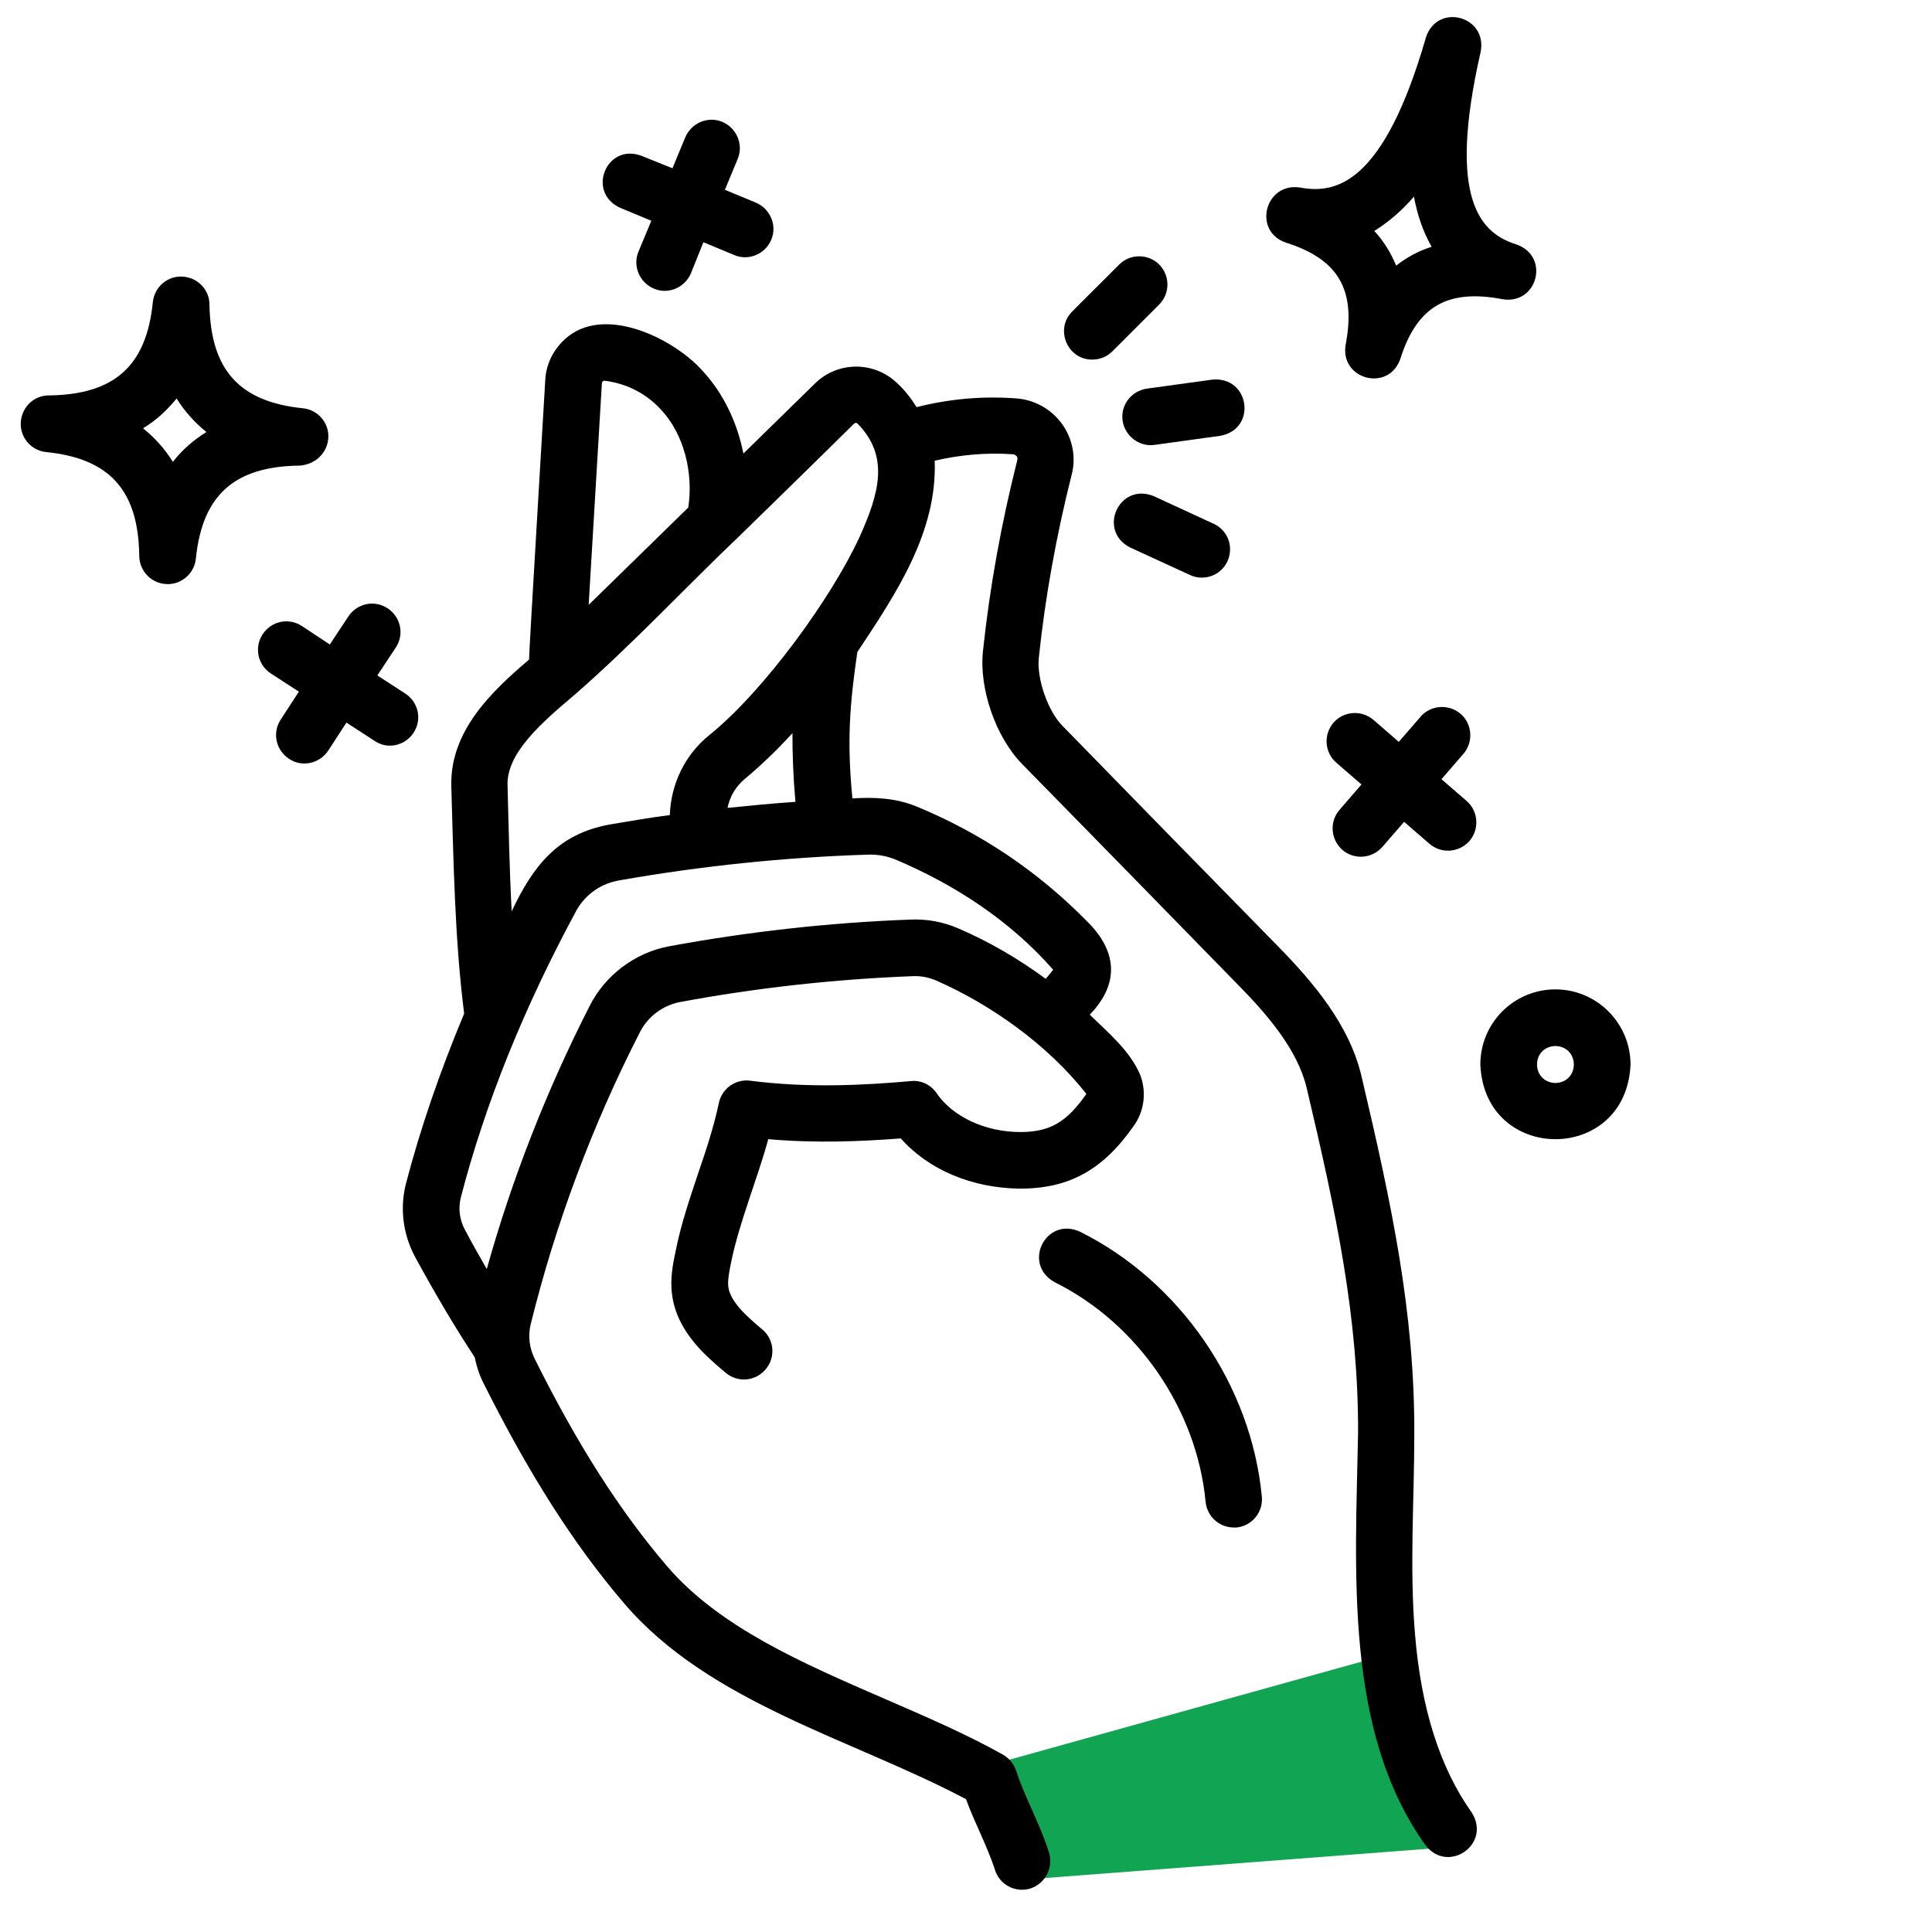
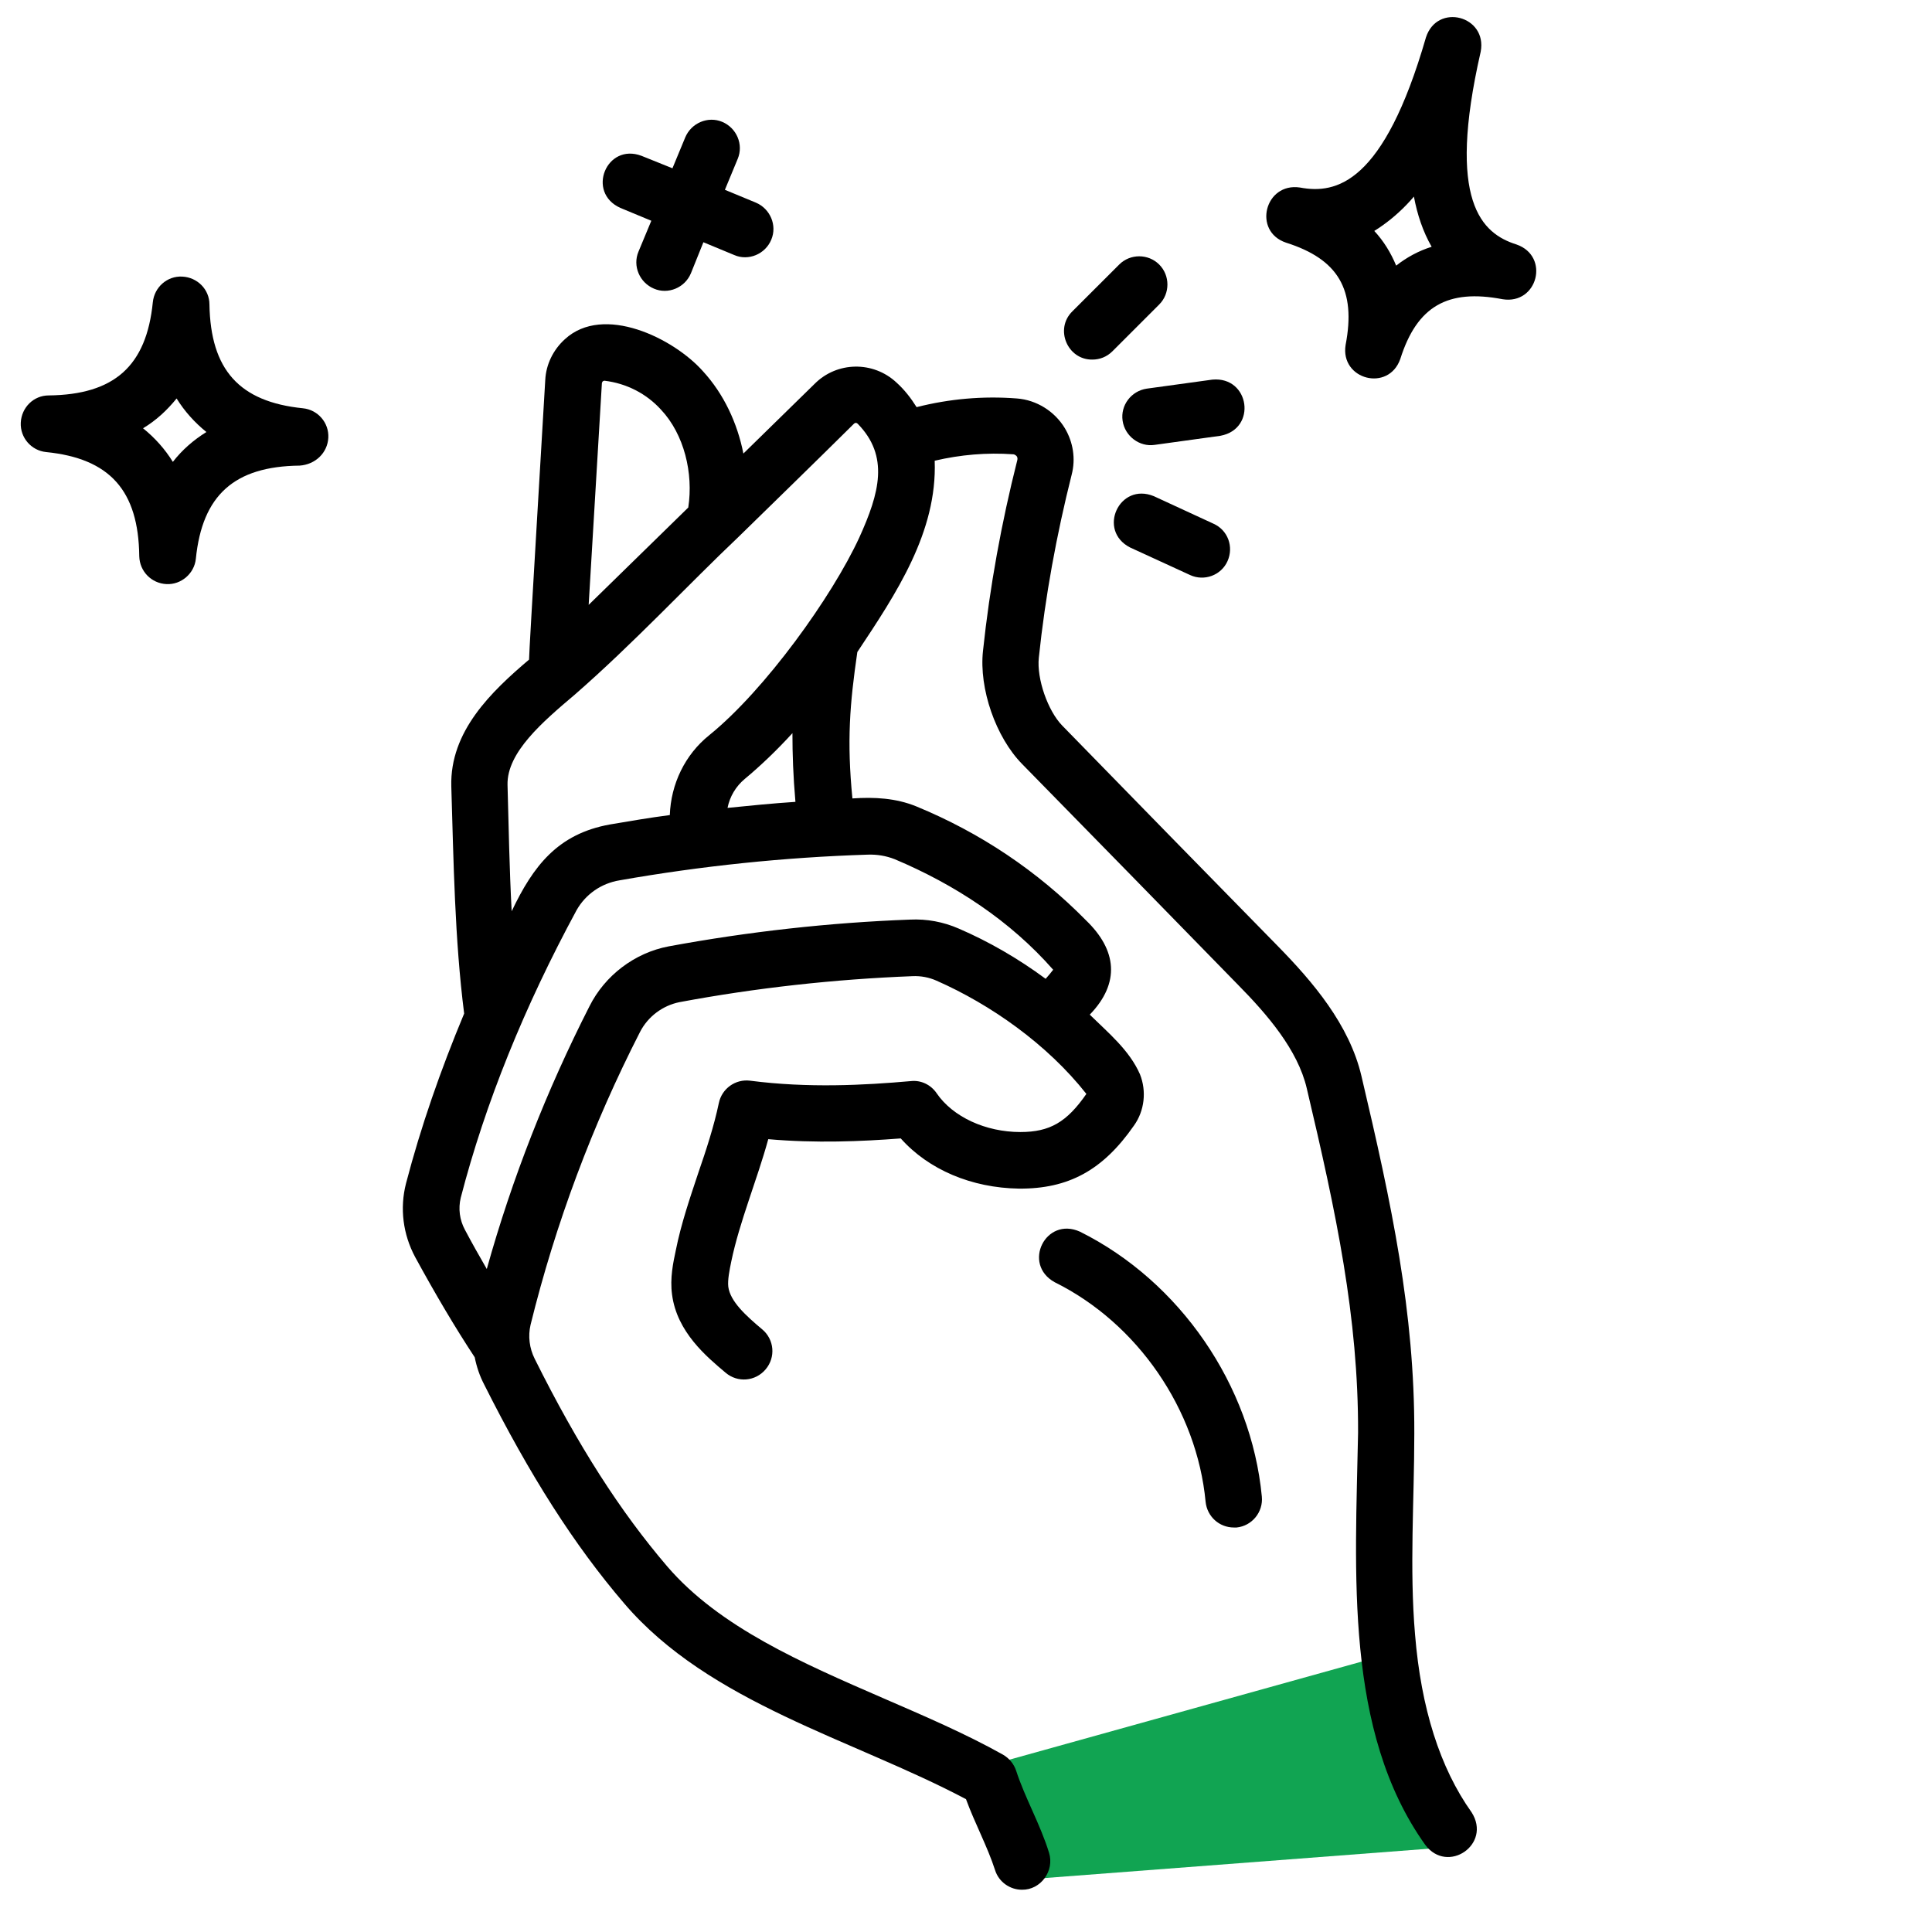
<svg xmlns="http://www.w3.org/2000/svg" width="49" height="49" viewBox="0 0 49 49" fill="none">
  <path d="M24.521 44.93L35.107 41.983L36.729 46.227L36.532 46.865L25.825 47.683L24.521 44.93Z" fill="#11A452" />
  <path d="M35.889 41.458C35.745 39.764 35.87 38.061 35.87 36.357C35.879 33.276 35.295 30.538 34.53 27.294C34.224 25.983 33.286 24.892 32.415 24.002C30.587 22.136 28.759 20.27 26.941 18.403C26.577 18.03 26.29 17.217 26.347 16.681C26.51 15.121 26.797 13.561 27.18 12.039C27.285 11.637 27.218 11.216 27.008 10.862C26.749 10.431 26.29 10.144 25.792 10.106C24.931 10.039 24.079 10.115 23.247 10.326C23.103 10.096 22.94 9.886 22.739 9.704C22.146 9.149 21.227 9.168 20.663 9.733C20.031 10.355 19.428 10.938 18.854 11.503C18.701 10.728 18.356 9.991 17.83 9.417C17.083 8.575 15.303 7.704 14.327 8.603C14.03 8.871 13.848 9.245 13.829 9.637C13.829 9.694 13.408 16.671 13.418 16.729C12.461 17.542 11.408 18.547 11.446 19.944C11.504 21.849 11.532 23.82 11.772 25.706C11.169 27.151 10.671 28.586 10.298 30.012C10.135 30.644 10.221 31.304 10.527 31.878C11.044 32.826 11.542 33.668 12.04 34.424C12.088 34.663 12.164 34.893 12.279 35.113C13.437 37.419 14.566 39.19 15.829 40.664C17.992 43.2 21.629 44.109 24.5 45.631C24.72 46.234 25.046 46.837 25.237 47.43C25.333 47.736 25.62 47.928 25.917 47.928C26.395 47.937 26.749 47.449 26.606 46.99C26.386 46.272 25.993 45.593 25.773 44.913C25.716 44.741 25.601 44.597 25.438 44.502C24.481 43.966 23.428 43.516 22.414 43.076C20.366 42.186 18.251 41.276 16.921 39.726C15.734 38.338 14.662 36.673 13.561 34.462C13.427 34.194 13.389 33.888 13.456 33.601C14.088 31.036 15.026 28.529 16.232 26.174C16.432 25.782 16.806 25.505 17.227 25.418C19.169 25.055 21.16 24.835 23.141 24.758C23.352 24.748 23.562 24.787 23.754 24.873C25.122 25.476 26.558 26.481 27.553 27.744C27.055 28.462 26.625 28.711 25.878 28.711C24.998 28.711 24.165 28.328 23.754 27.725C23.61 27.514 23.361 27.39 23.103 27.419C21.916 27.524 20.5 27.6 19.026 27.409C18.653 27.361 18.308 27.61 18.232 27.974C18.107 28.567 17.916 29.151 17.705 29.763C17.495 30.395 17.275 31.036 17.141 31.706C17.074 32.022 16.988 32.414 17.045 32.835C17.169 33.783 17.916 34.405 18.404 34.816C18.71 35.075 19.16 35.036 19.418 34.73C19.677 34.424 19.639 33.974 19.332 33.716C18.921 33.371 18.519 33.008 18.471 32.634C18.452 32.462 18.5 32.223 18.547 31.993C18.758 30.979 19.198 29.936 19.485 28.892C20.691 28.998 21.84 28.95 22.845 28.873C23.553 29.668 24.644 30.127 25.84 30.146C27.103 30.156 27.974 29.677 28.759 28.548C29.027 28.175 29.084 27.677 28.912 27.246C28.644 26.634 28.108 26.194 27.639 25.734C28.415 24.93 28.328 24.098 27.544 23.342C26.309 22.088 24.864 21.121 23.237 20.451C22.72 20.241 22.175 20.212 21.619 20.25C21.476 18.786 21.552 17.858 21.744 16.537C22.73 15.054 23.773 13.494 23.706 11.685C24.357 11.532 25.027 11.474 25.697 11.522C25.735 11.522 25.783 11.561 25.792 11.58C25.802 11.599 25.811 11.628 25.802 11.666C25.4 13.255 25.103 14.882 24.931 16.508C24.826 17.465 25.256 18.7 25.926 19.38C27.754 21.246 29.582 23.112 31.4 24.978C32.137 25.725 32.913 26.624 33.142 27.6C33.889 30.759 34.453 33.41 34.444 36.338C34.377 39.87 34.09 43.908 36.147 46.789C36.712 47.545 37.841 46.779 37.324 45.966C36.52 44.837 36.042 43.324 35.889 41.458ZM15.284 9.675C15.294 9.666 15.313 9.656 15.332 9.656C15.887 9.723 16.394 9.981 16.767 10.393C17.351 11.015 17.59 12.001 17.456 12.872C16.662 13.647 15.829 14.46 14.93 15.341L15.265 9.723C15.265 9.704 15.274 9.694 15.284 9.675ZM22.002 21.676C22.242 21.667 22.471 21.705 22.691 21.791C24.213 22.432 25.62 23.351 26.711 24.595C26.654 24.672 26.587 24.748 26.52 24.825C25.821 24.308 25.074 23.878 24.318 23.552C23.926 23.38 23.505 23.303 23.084 23.323C21.036 23.399 18.978 23.629 16.959 24.002C16.098 24.165 15.341 24.739 14.949 25.524C13.868 27.648 12.987 29.888 12.346 32.185C12.164 31.869 11.973 31.534 11.791 31.189C11.657 30.94 11.619 30.653 11.686 30.376C12.308 27.974 13.303 25.524 14.624 23.083C14.853 22.681 15.246 22.404 15.715 22.327C17.782 21.963 19.897 21.743 22.002 21.676ZM20.174 20.337C19.6 20.375 19.026 20.432 18.452 20.49C18.509 20.203 18.662 19.944 18.892 19.753C19.284 19.427 19.696 19.035 20.098 18.595C20.098 19.131 20.117 19.686 20.174 20.337ZM21.792 13.637C21.103 15.13 19.409 17.494 17.992 18.643C17.37 19.14 17.016 19.887 16.988 20.672C16.48 20.738 15.973 20.825 15.466 20.911C14.145 21.15 13.523 21.963 12.977 23.112C12.92 22.04 12.901 20.978 12.872 19.906C12.853 19.083 13.762 18.308 14.576 17.619C16.059 16.327 17.466 14.815 18.729 13.618C19.648 12.719 20.605 11.79 21.658 10.747C21.686 10.718 21.725 10.718 21.753 10.747C22.557 11.57 22.309 12.498 21.792 13.637Z" fill="black" />
  <path d="M27.39 31.238C26.52 30.845 25.917 32.06 26.749 32.52C28.855 33.563 30.357 35.755 30.577 38.09C30.616 38.463 30.922 38.741 31.295 38.741H31.362C31.754 38.702 32.042 38.348 32.003 37.956C31.735 35.133 29.927 32.501 27.39 31.238Z" fill="black" />
  <path d="M27.706 9.12C27.888 9.12 28.07 9.053 28.213 8.91L29.4 7.723C29.678 7.446 29.678 6.986 29.4 6.709C29.122 6.431 28.663 6.431 28.386 6.709L27.199 7.895C26.739 8.345 27.075 9.13 27.706 9.12Z" fill="black" />
  <path d="M28.472 10.671C28.529 11.063 28.902 11.341 29.285 11.283L30.95 11.053C31.888 10.881 31.697 9.541 30.749 9.628L29.084 9.857C28.692 9.915 28.414 10.278 28.472 10.671Z" fill="black" />
  <path d="M29.266 12.585C28.386 12.221 27.821 13.456 28.663 13.886L30.185 14.585C30.539 14.748 30.97 14.595 31.133 14.231C31.295 13.867 31.142 13.446 30.778 13.283L29.266 12.585Z" fill="black" />
  <path d="M8.327 11.101C8.346 10.718 8.059 10.393 7.685 10.355C6.068 10.192 5.341 9.378 5.312 7.723C5.312 7.34 5.006 7.034 4.623 7.015C4.24 6.995 3.915 7.283 3.876 7.665C3.714 9.283 2.9 10.01 1.235 10.029C0.852 10.029 0.546 10.335 0.527 10.718C0.508 11.101 0.795 11.427 1.168 11.465C2.785 11.627 3.513 12.441 3.532 14.106C3.541 14.489 3.838 14.795 4.221 14.814C4.594 14.834 4.929 14.546 4.967 14.173C5.13 12.556 5.944 11.828 7.599 11.809C8.001 11.781 8.307 11.484 8.327 11.101ZM4.384 11.714C4.183 11.388 3.924 11.101 3.628 10.862C3.963 10.661 4.24 10.402 4.479 10.106C4.68 10.431 4.939 10.718 5.235 10.957C4.91 11.159 4.623 11.407 4.384 11.714Z" fill="black" />
  <path d="M32.616 6.154C33.946 6.575 34.396 7.35 34.128 8.747C33.984 9.628 35.219 9.953 35.516 9.101C35.937 7.771 36.712 7.321 38.109 7.589C38.999 7.733 39.315 6.498 38.463 6.201C37.583 5.924 36.683 5.12 37.554 1.311C37.726 0.402 36.453 0.067 36.166 0.947C35.094 4.661 33.889 4.929 32.97 4.756C32.08 4.622 31.764 5.867 32.616 6.154ZM35.669 5.197C35.736 5.13 35.793 5.063 35.86 4.986C35.946 5.445 36.09 5.876 36.31 6.259C35.975 6.364 35.678 6.527 35.41 6.737C35.276 6.412 35.094 6.115 34.855 5.857C35.133 5.685 35.41 5.465 35.669 5.197Z" fill="black" />
-   <path d="M10.489 18.585C10.709 18.25 10.614 17.81 10.279 17.59L9.57 17.131L10.039 16.422C10.259 16.087 10.164 15.647 9.829 15.427C9.494 15.207 9.054 15.303 8.833 15.638L8.365 16.346L7.656 15.877C7.321 15.657 6.881 15.752 6.661 16.087C6.441 16.422 6.537 16.863 6.872 17.083L7.58 17.542L7.12 18.25C6.9 18.585 6.996 19.026 7.331 19.246C7.656 19.466 8.106 19.37 8.326 19.035L8.786 18.327L9.494 18.786C9.819 19.016 10.269 18.92 10.489 18.585Z" fill="black" />
-   <path d="M34.042 21.552C34.339 21.811 34.788 21.782 35.056 21.485L35.611 20.844L36.253 21.399C36.549 21.657 36.999 21.629 37.267 21.332C37.525 21.035 37.497 20.576 37.2 20.318L36.559 19.762L37.114 19.121C37.372 18.825 37.344 18.365 37.047 18.107C36.75 17.849 36.291 17.877 36.032 18.174L35.477 18.815L34.836 18.26C34.539 18.002 34.08 18.03 33.822 18.327C33.563 18.624 33.592 19.083 33.889 19.341L34.53 19.896L33.975 20.538C33.716 20.834 33.745 21.284 34.042 21.552Z" fill="black" />
  <path d="M15.734 5.273L16.519 5.599L16.193 6.383C16.04 6.747 16.222 7.168 16.586 7.321C16.94 7.474 17.37 7.302 17.524 6.929L17.84 6.144L18.624 6.469C18.978 6.623 19.409 6.45 19.562 6.077C19.715 5.713 19.533 5.292 19.17 5.139L18.385 4.814L18.71 4.029C18.863 3.665 18.682 3.244 18.318 3.091C17.954 2.938 17.533 3.12 17.38 3.483L17.055 4.268L16.27 3.952C15.38 3.617 14.863 4.881 15.734 5.273Z" fill="black" />
-   <path d="M39.449 25.093C38.396 25.093 37.545 25.945 37.545 26.998C37.65 29.524 41.248 29.524 41.354 26.998C41.354 25.955 40.502 25.093 39.449 25.093ZM39.449 27.467C38.827 27.448 38.827 26.548 39.449 26.529C40.071 26.548 40.071 27.448 39.449 27.467Z" fill="black" />
</svg>